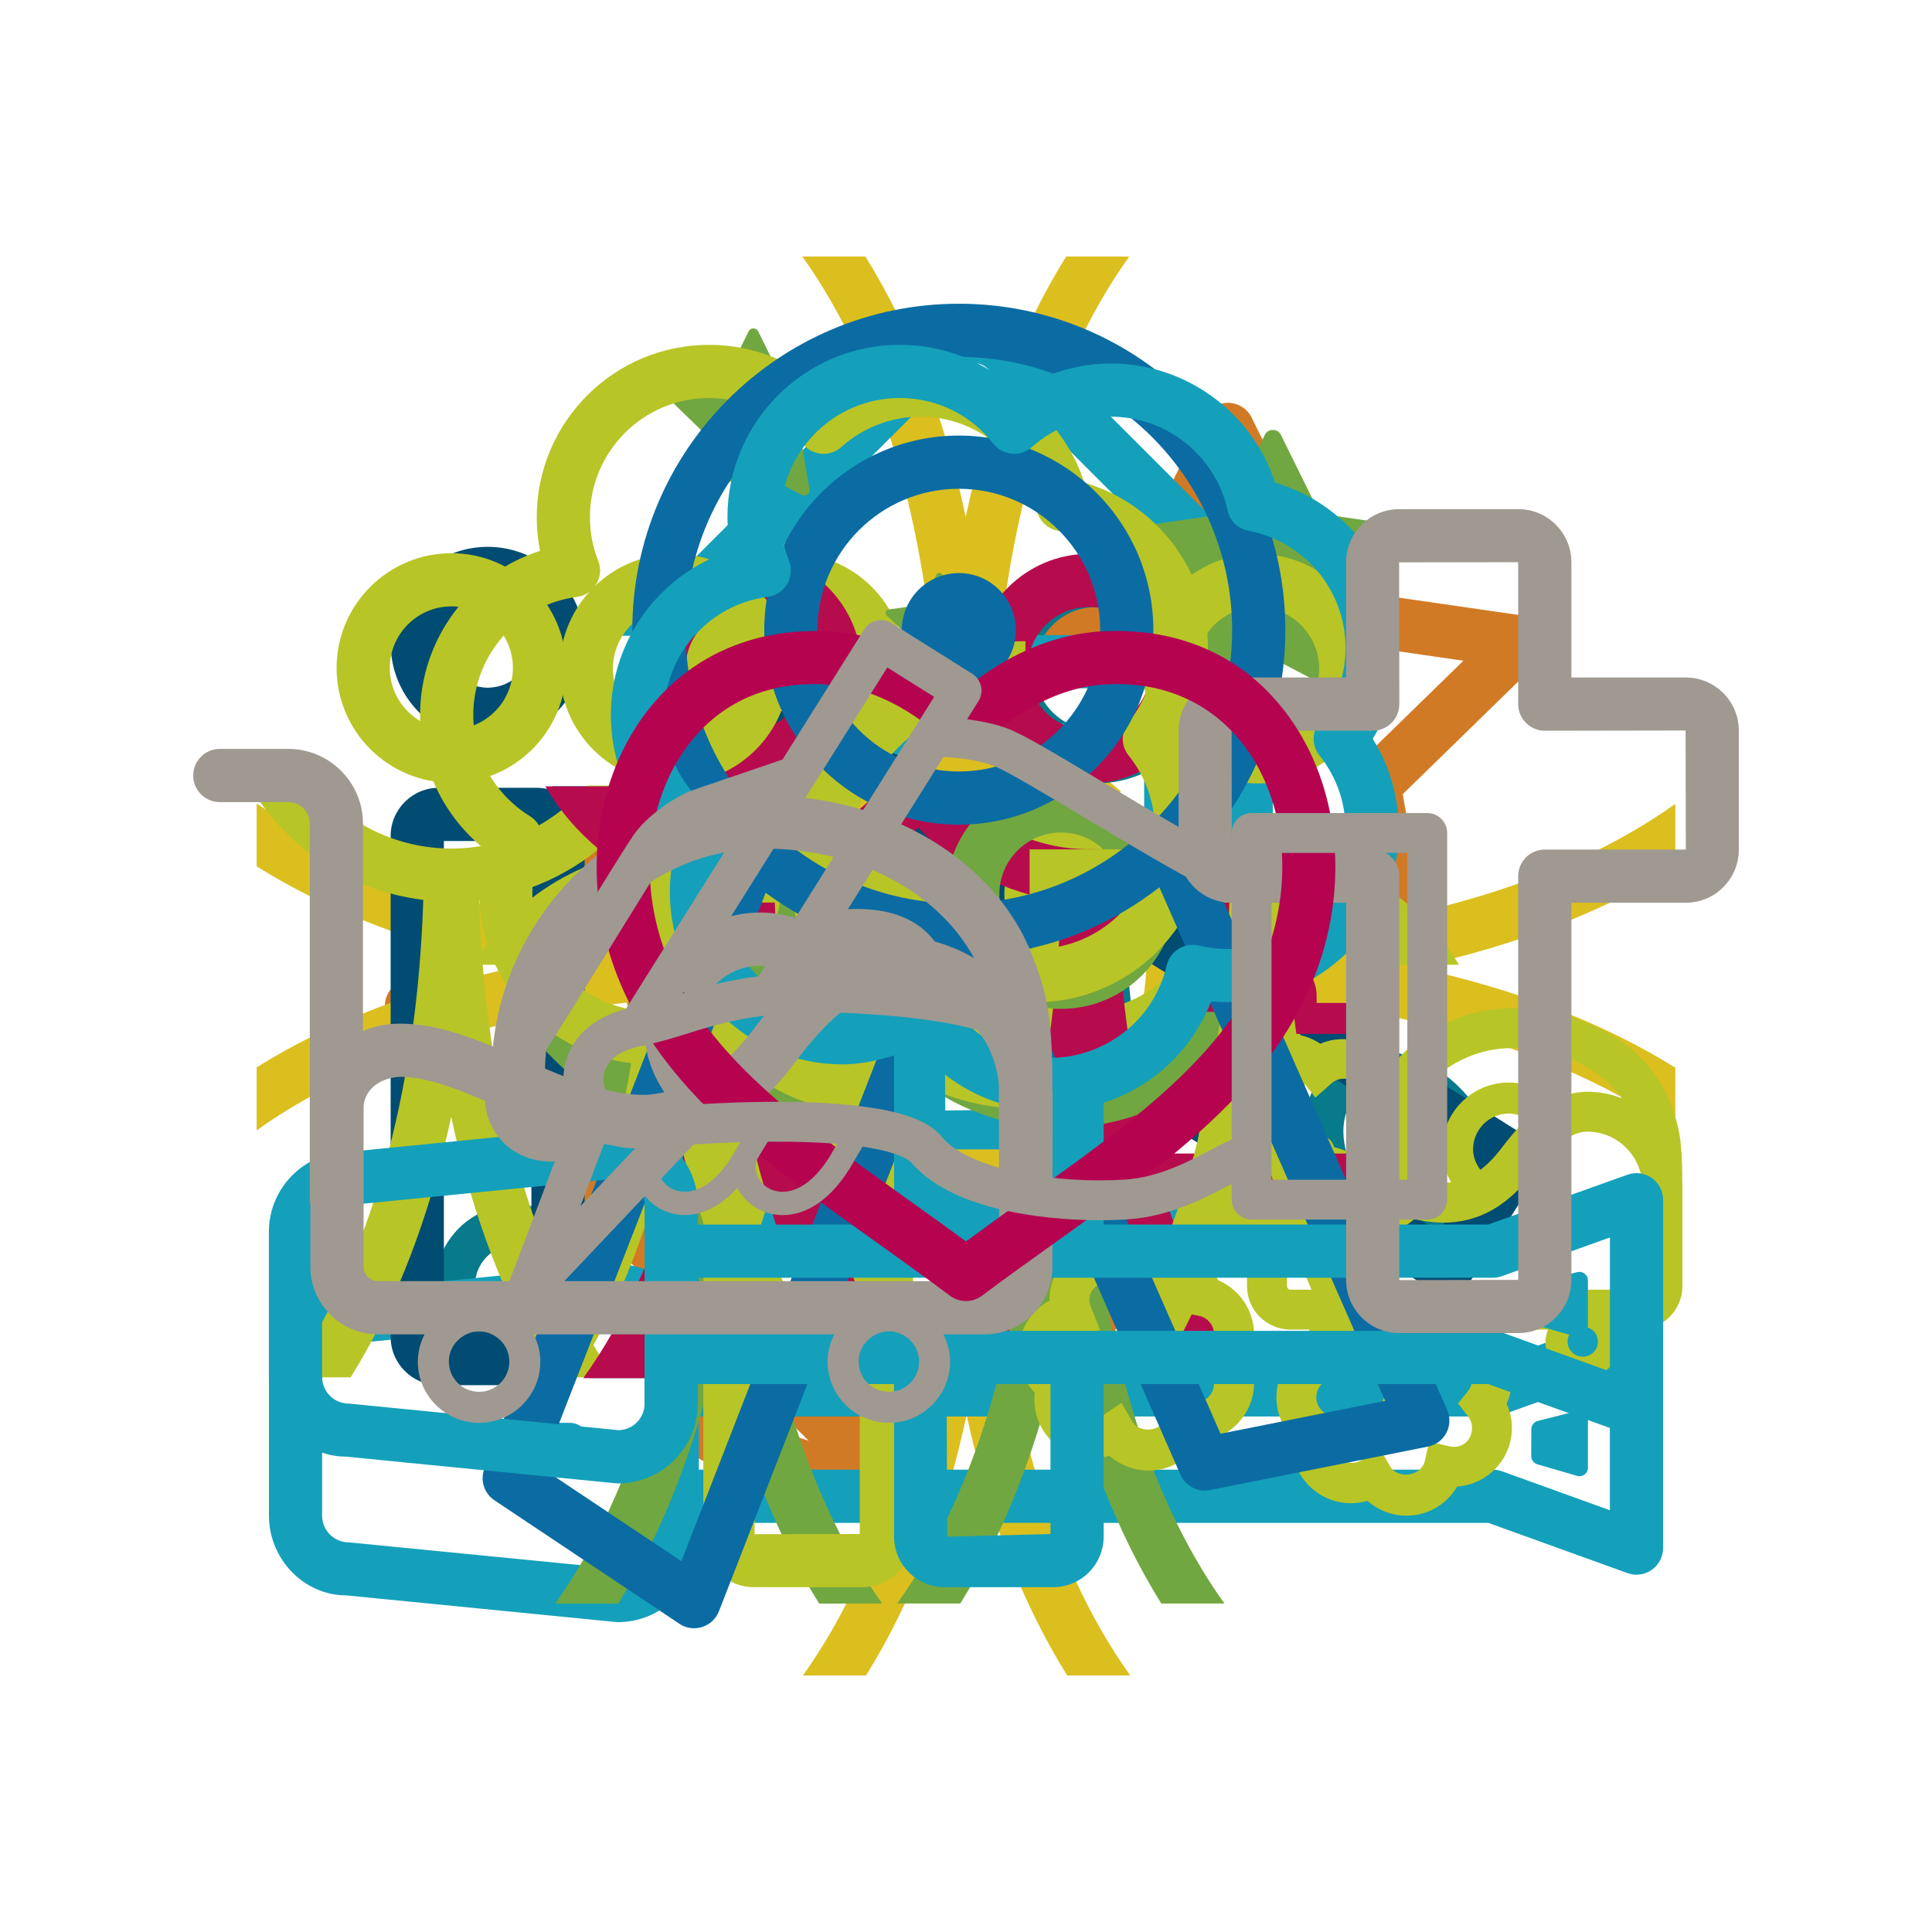
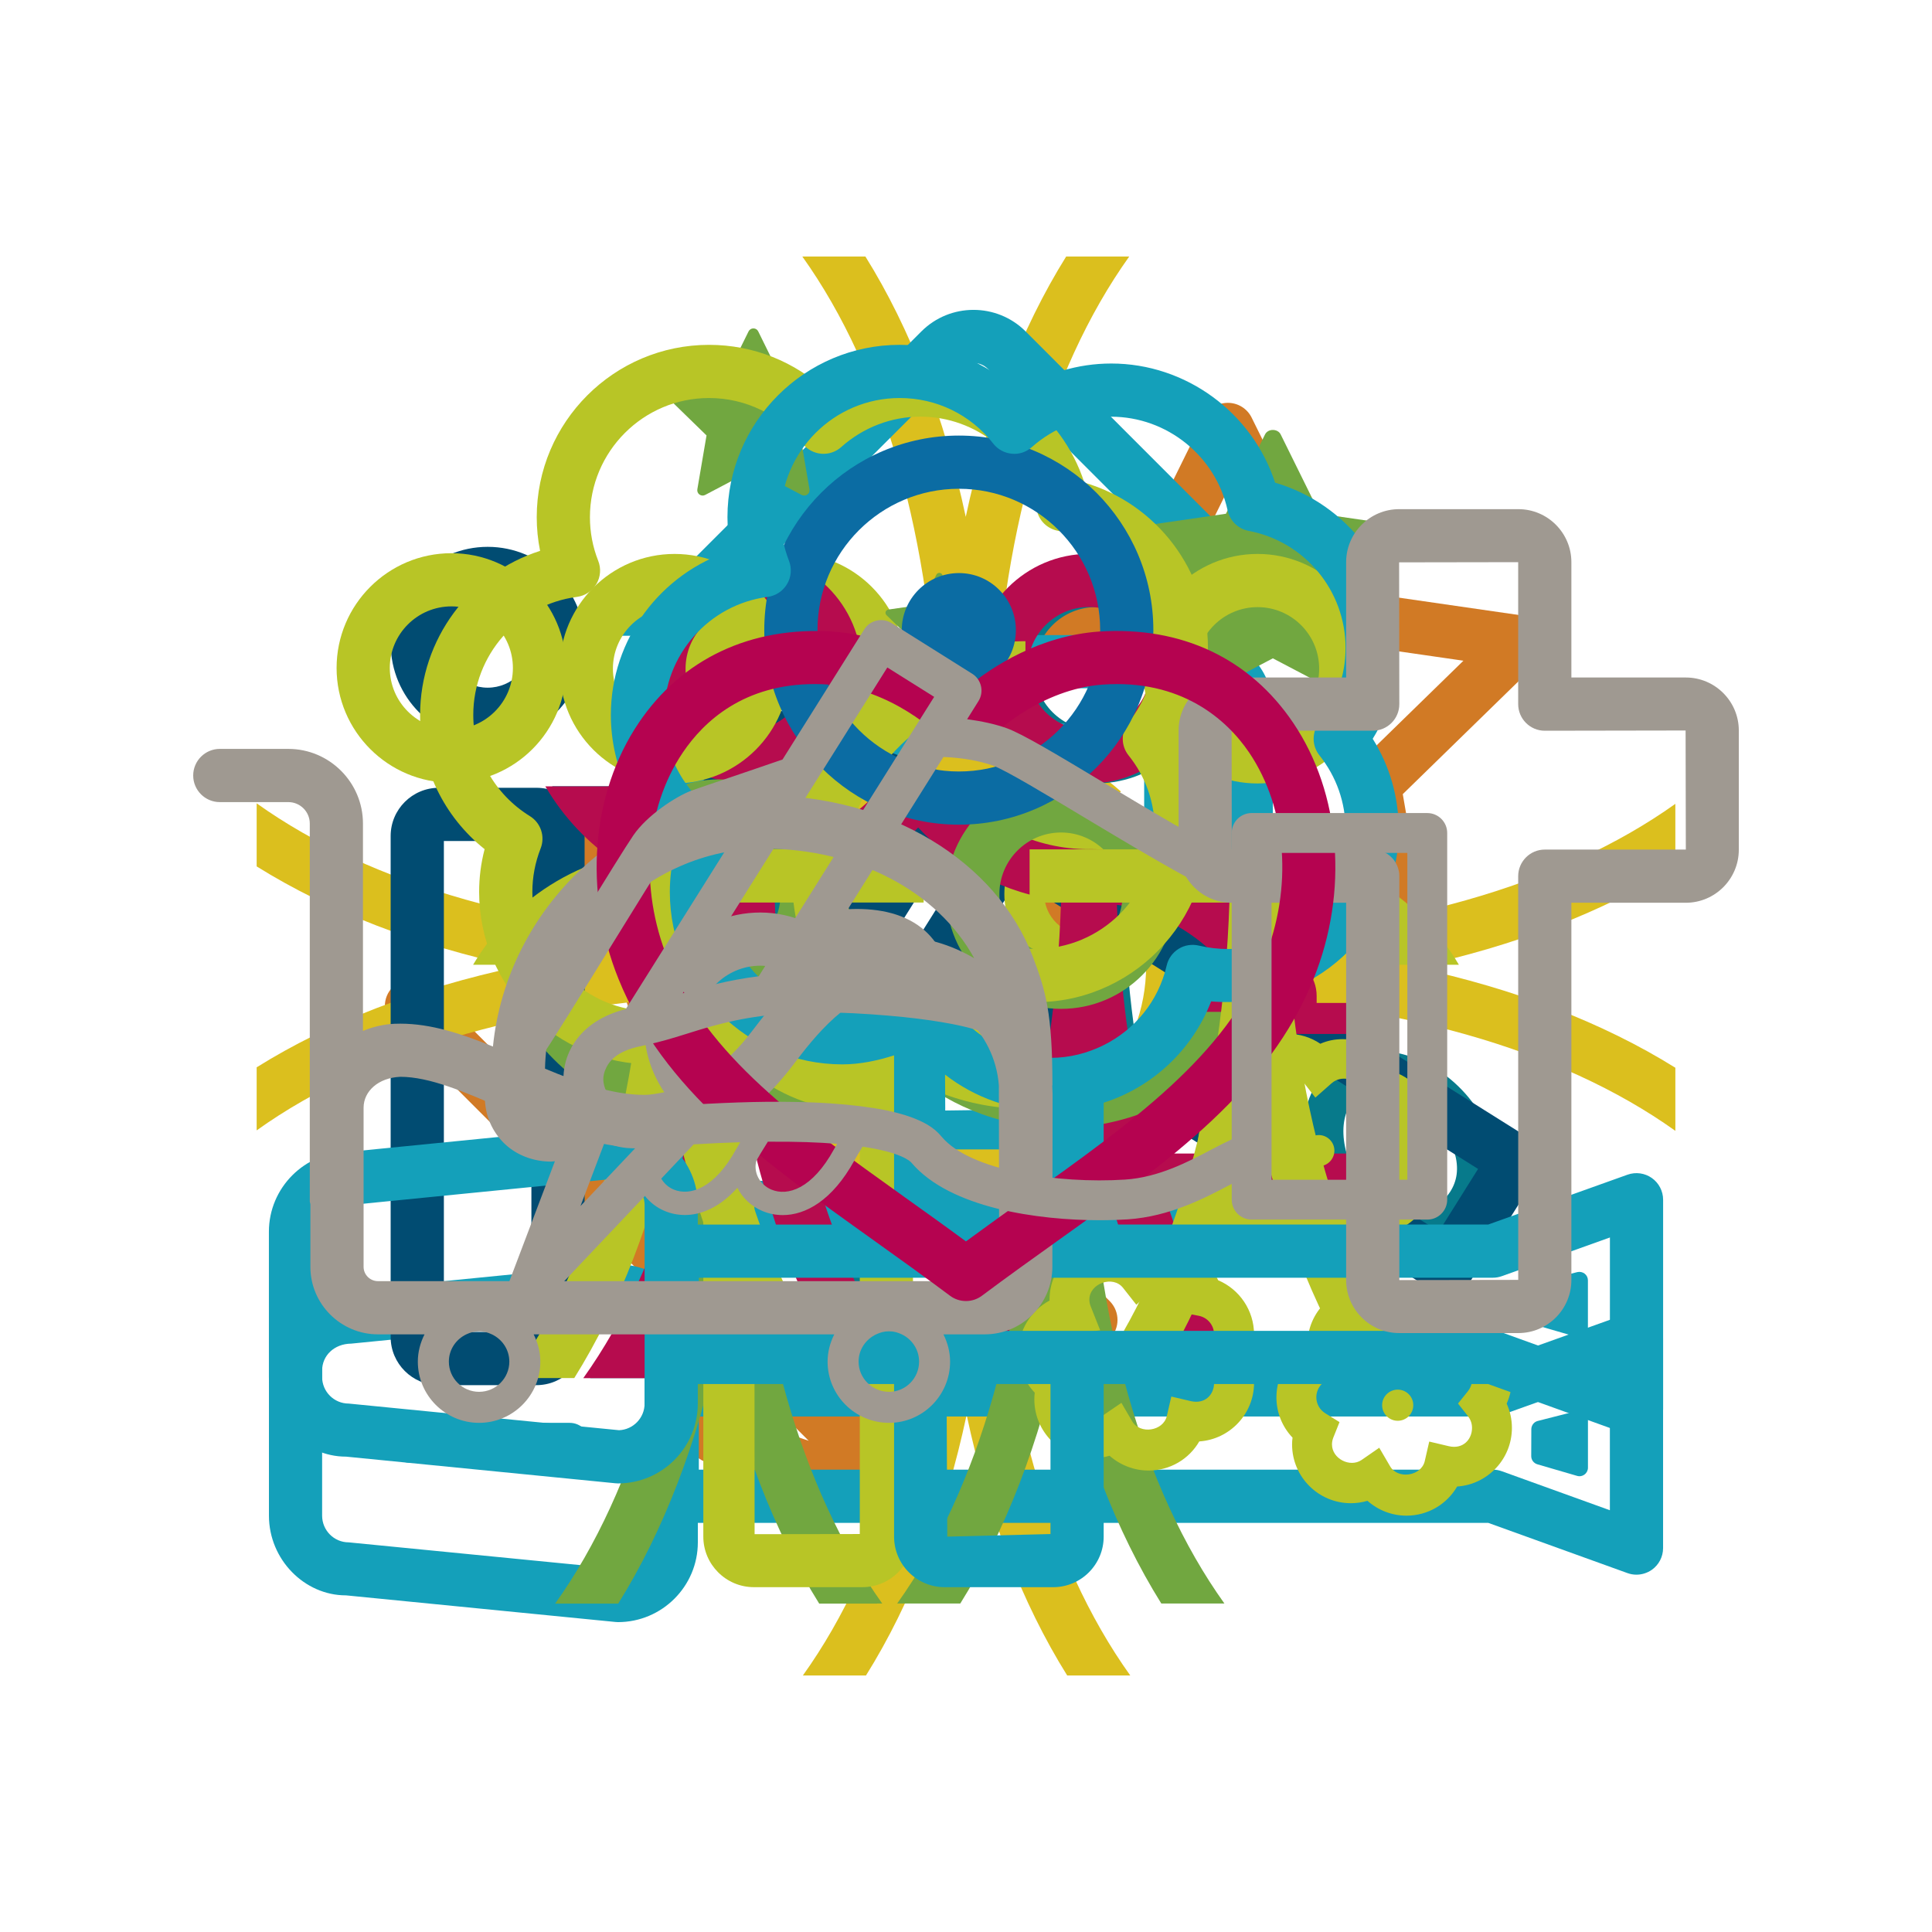
<svg xmlns="http://www.w3.org/2000/svg" version="1.1" id="Calque_1" x="0px" y="0px" width="250px" height="250px" viewBox="-20 -20 250 250" enable-background="new -20 -20 250 250" xml:space="preserve">
  <g>
    <path fill="#D17A25" d="M180.027,62.018c-0.403-1.243-1.479-2.147-2.777-2.334l-24.37-3.525L141.968,34.05   c-0.573-1.176-1.774-1.923-3.079-1.923c-1.31,0-2.509,0.747-3.082,1.917l-10.912,22.115l-24.383,3.525   c-1.296,0.187-2.374,1.091-2.779,2.334c-0.405,1.25-0.067,2.617,0.872,3.532l17.651,17.211l-4.17,24.282   c-0.219,1.288,0.312,2.593,1.375,3.363c0.599,0.438,1.306,0.66,2.019,0.66c0.545,0,1.099-0.133,1.604-0.398l21.807-11.471   l21.812,11.471c1.169,0.612,2.564,0.51,3.625-0.262s1.593-2.075,1.367-3.366l-4.176-24.279l17.646-17.211   C180.098,64.635,180.436,63.269,180.027,62.018z M155.416,79.1c-0.809,0.791-1.18,1.934-0.982,3.049l3.299,19.188L140.49,92.27   c-0.504-0.265-1.053-0.398-1.604-0.398c-0.552,0-1.103,0.134-1.604,0.398l-17.236,9.067l3.301-19.192   c0.187-1.118-0.184-2.254-0.996-3.045l-13.953-13.604l19.271-2.788c1.117-0.162,2.088-0.867,2.592-1.878l8.627-17.484l8.623,17.48   c0.495,1.016,1.471,1.72,2.592,1.882l19.263,2.788L155.416,79.1z" />
    <path fill="#D17A25" d="M69.751,94.525l11.059,3.754c1.824,0.614,3.76-0.359,4.365-2.154c0.61-1.798-0.35-3.751-2.15-4.365   l-25.047-8.498c-1.248-0.417-2.611-0.095-3.539,0.827c-0.922,0.932-1.245,2.297-0.825,3.541l8.494,25.056   c0.491,1.43,1.824,2.336,3.261,2.336c0.364,0,0.737-0.06,1.104-0.185c1.801-0.614,2.764-2.565,2.156-4.364L64.86,99.37   l53.867,53.866c0.676,0.669,1.555,1.008,2.435,1.008s1.76-0.339,2.437-1.008c1.34-1.348,1.34-3.521,0-4.868L69.751,94.525z" />
    <path fill="#D17A25" d="M92.274,148.287c-0.611-1.803-2.591-2.78-4.365-2.148c-1.801,0.608-2.761,2.56-2.147,4.359l3.771,11.093   l-53.855-53.856c-1.349-1.336-3.521-1.336-4.867,0c-1.346,1.348-1.346,3.521,0,4.867l53.832,53.832l-11.056-3.742   c-1.798-0.607-3.745,0.357-4.359,2.16c-0.61,1.797,0.358,3.75,2.156,4.358l25.047,8.481c0.361,0.123,0.734,0.183,1.102,0.183   c0.901,0,1.779-0.353,2.432-1.015c0.926-0.924,1.245-2.295,0.825-3.533L92.274,148.287z" />
  </g>
  <g>
-     <path fill="#DBBF1E" d="M104.995,90.006c-4.13,0-7.866,1.7-10.561,4.434c-2.72,2.689-4.404,6.423-4.404,10.536   c0,4.131,1.694,7.867,4.428,10.561c2.689,2.72,6.417,4.406,10.537,4.406c4.126,0,7.856-1.692,10.552-4.416   c2.723-2.692,4.414-6.426,4.414-10.551c0-4.109-1.684-7.837-4.393-10.525C112.869,91.711,109.135,90.006,104.995,90.006z    M110.551,99.382c1.42,1.439,2.305,3.414,2.305,5.594c0,2.168-0.875,4.133-2.28,5.576c-1.438,1.412-3.406,2.285-5.58,2.285   c-2.185,0-4.156-0.885-5.595-2.306c-1.402-1.439-2.271-3.396-2.271-5.556c0-2.168,0.879-4.136,2.29-5.575   c1.442-1.41,3.407-2.292,5.576-2.292C107.158,97.108,109.115,97.98,110.551,99.382z" />
    <path fill="#DBBF1E" d="M196.789,84.017c-14.914,10.647-36.752,16.771-61.898,17.558c-0.705-6.176-3.17-11.819-7.029-16.298   l-4.94,4.939c3.32,4.037,5.397,9.137,5.397,14.76h-0.01c0,5.711-2.135,10.869-5.541,14.932l4.933,4.938   c3.858-4.418,6.36-9.979,7.141-16.072c25.181,0.781,47.035,6.898,61.949,17.557v-8.166c-9.39-5.852-20.806-10.239-33.688-12.988   c12.881-2.754,24.299-7.139,33.688-12.994L196.789,84.017L196.789,84.017z" />
    <path fill="#DBBF1E" d="M86.871,119.607c-3.259-4.017-5.293-9.064-5.293-14.632h-0.012c0-5.993,2.332-11.411,6.054-15.55   l-4.913-4.905c-4.217,4.583-7.044,10.47-7.802,16.984c-25.065-0.816-46.824-6.932-61.693-17.553v8.161   c9.392,5.858,20.802,10.244,33.689,12.994c-12.891,2.753-24.302,7.145-33.689,13.005v8.16   c14.884-10.648,36.688-16.765,61.82-17.561c0.753,5.982,3.162,11.461,6.889,15.841L86.871,119.607z" />
    <path fill="#DBBF1E" d="M125.023,127.686l-4.924-4.933c-4.072,3.438-9.261,5.597-14.993,5.597c-5.882,0-11.19-2.25-15.3-5.846   l-4.918,4.917c4.509,4.065,10.268,6.694,16.595,7.468c-0.793,25.172-6.917,47.022-17.593,61.918h8.168   c5.871-9.394,10.265-20.82,13.024-33.721c2.75,12.903,7.146,24.33,13.013,33.721h8.162c-10.66-14.89-16.787-36.733-17.578-61.906   C114.893,134.15,120.549,131.618,125.023,127.686z" />
    <path fill="#DBBF1E" d="M85.6,81.732l4.953,4.958c3.983-3.141,8.936-5.093,14.387-5.093c5.822,0,11.082,2.213,15.183,5.747   l4.92-4.927c-4.488-4.006-10.205-6.597-16.48-7.358c0.793-25.144,6.914-46.969,17.56-61.866h-8.16   c-5.856,9.386-10.244,20.802-12.995,33.684c-2.749-12.886-7.136-24.298-12.986-33.684h-8.162   c10.64,14.886,16.752,36.706,17.549,61.843C95.423,75.742,89.974,78.081,85.6,81.732z" />
  </g>
  <g>
-     <path fill="#077A8B" d="M46.753,135.883c-5.764,0-10.455,4.692-10.455,10.456c0,5.755,4.691,10.44,10.455,10.44   c5.762,0,10.451-4.687,10.451-10.44C57.205,140.575,52.515,135.883,46.753,135.883z M46.753,151.618   c-2.921,0-5.291-2.37-5.291-5.279c0-2.917,2.37-5.292,5.291-5.292c2.919,0,5.29,2.375,5.29,5.292   C52.043,149.248,49.672,151.618,46.753,151.618z" />
    <path fill="#077A8B" d="M121.829,81.373c8.19,0,14.866-6.66,14.866-14.851c0-8.188-6.676-14.849-14.866-14.849   s-14.849,6.66-14.849,14.849C106.98,74.713,113.639,81.373,121.829,81.373z M121.829,58.556c4.405,0,7.985,3.576,7.985,7.967   c0,4.394-3.58,7.97-7.985,7.97c-4.396,0-7.966-3.576-7.966-7.97C113.863,62.132,117.434,58.556,121.829,58.556z" />
    <path fill="#077A8B" d="M77.578,81.398c8.182,0,14.84-6.666,14.84-14.861c0-8.192-6.658-14.853-14.84-14.853   c-8.189,0-14.848,6.66-14.848,14.853C62.73,74.732,69.389,81.398,77.578,81.398z M77.578,58.566c4.386,0,7.955,3.574,7.955,7.971   c0,4.398-3.569,7.978-7.955,7.978c-4.394,0-7.963-3.579-7.963-7.978C69.615,62.141,73.185,58.566,77.578,58.566z" />
    <path fill="#077A8B" d="M170.846,123.062c-4.107-5.781-11.109-8.424-16.224-6.401l-3.896-5.474l-3.127-4.397h-4.925l8.66,12.176   c-3.755,4.14-3.599,11.354,0.72,17.421c2.742,3.874,6.391,6.01,10.268,6.01c2.289,0,4.562-0.758,6.558-2.187   c2.636-1.86,4.308-4.537,4.72-7.536C174.031,129.534,173.08,126.209,170.846,123.062z M168.486,131.975   c-0.217,1.59-1.11,2.986-2.596,4.035c-3.166,2.251-6.873,1.28-9.627-2.607c-3.049-4.289-3.257-9.602-0.462-11.594   c0.735-0.521,1.632-0.787,2.655-0.787c2.801,0,6.005,1.979,8.18,5.03C168.093,128.105,168.73,130.156,168.486,131.975z" />
    <path fill="#077A8B" d="M137.336,102.776h9.232c-5.479-7.793-14.514-12.905-24.739-12.905V89.9c-7.052,0-13.306-3.206-17.593-8.158   h-0.56h-7.945H95.17c-4.287,4.961-10.541,8.169-17.592,8.169c-7.06,0-13.324-3.208-17.61-8.169h-8.516   c4.672,7.985,12.882,13.641,22.467,14.804c-0.793,25.101-6.921,46.896-17.549,61.78h8.162c5.859-9.404,10.254-20.842,13.009-33.749   c2.751,12.907,7.137,24.345,12.998,33.749h7.513h0.649c0-0.008,0-0.008-0.011-0.012c-10.62-14.868-16.727-36.655-17.532-61.754   c7.288-0.867,13.786-4.346,18.547-9.473c4.747,5.108,11.22,8.574,18.484,9.458c-0.807,25.091-6.922,46.88-17.55,61.77h8.16   c5.859-9.397,10.245-20.822,12.999-33.715c2.755,12.885,7.147,24.313,13.009,33.715h8.164   c-10.562-14.793-16.679-36.373-17.555-61.216C129.95,97.827,134.052,99.835,137.336,102.776z" />
    <path fill="#077A8B" d="M160.875,129.748c-1.238,0-2.223,0.984-2.223,2.208c0,1.233,0.982,2.228,2.223,2.228   c1.2,0,2.225-0.994,2.225-2.228C163.1,130.732,162.075,129.748,160.875,129.748z" />
  </g>
  <g>
    <g>
      <path fill="#14A0BA" d="M135.195,139.68H76.72c-5.236,0-9.499-4.267-9.499-9.514V71.693c0-5.247,4.263-9.515,9.499-9.515h58.475    c5.244,0,9.511,4.268,9.511,9.515v58.473C144.705,135.413,140.438,139.68,135.195,139.68z M76.72,69.062    c-1.444,0-2.614,1.182-2.614,2.631v58.473c0,1.45,1.17,2.631,2.614,2.631h58.475c1.451,0,2.629-1.181,2.629-2.631V71.693    c0-1.449-1.178-2.631-2.629-2.631H76.72z" />
      <path fill="#14A0BA" d="M94.225,94.162H83.671c-2.771,0-5.027-2.247-5.027-5.005V78.602c0-2.758,2.256-5.005,5.027-5.005h10.554    c2.761,0,5.01,2.248,5.01,5.005v10.556C99.234,91.915,96.985,94.162,94.225,94.162z M94.07,78.602l-10.399,0.156l0.133,10.399    l10.267-0.152L94.07,78.602L94.07,78.602z" />
      <path fill="#14A0BA" d="M128.205,94.162h-10.551c-2.764,0-5.01-2.247-5.01-5.005V78.602c0-2.758,2.246-5.005,5.01-5.005h10.551    c2.764,0,5.01,2.248,5.01,5.005v10.556C133.215,91.915,130.969,94.162,128.205,94.162z M128.055,78.602l-10.4,0.156l0.154,10.399    l10.246-0.152V78.602z" />
      <path fill="#14A0BA" d="M111.225,128.734h-10.562c-2.761,0-5.01-2.252-5.01-5.019v-17.827c0-2.76,2.249-5.007,5.01-5.007h10.562    c2.758,0,4.998,2.247,4.998,5.007v17.827C116.223,126.482,113.982,128.734,111.225,128.734z M111.062,105.889l-10.398,0.156    l0.152,17.672l10.247-0.139V105.889z" />
      <g>
        <path fill="#14A0BA" d="M112.699,22.868c-3.713-3.693-9.743-3.697-13.458,0.004L59.837,62.269h9.734l34.54-34.531     c1.018-1.026,2.696-1.037,3.725,0l34.521,34.531h9.729L112.699,22.868z" />
      </g>
    </g>
    <g>
      <g>
        <path fill="#14A0BA" d="M59.964,189.902c-0.112,0-0.226-0.006-0.34-0.021l-34.846-3.442c-0.012,0-0.022,0-0.03,0     c-5.337,0-9.947-4.625-9.947-10.312v-18.791c0-5.697,4.625-10.335,10.313-10.335l34.51-3.418c0.015,0,0.025,0,0.035,0     c6.019,0,10.641,4.633,10.641,10.319v25.677C70.3,185.27,65.663,189.902,59.964,189.902z M59.964,150.448l-34.51,3.416     c-2.229,0.021-3.771,1.569-3.771,3.472v18.791c0,1.902,1.541,3.452,3.431,3.452l34.988,3.438     c1.843-0.072,3.312-1.586,3.312-3.438v-25.677C63.415,151.996,61.868,150.448,59.964,150.448z" />
      </g>
      <g>
        <path fill="#14A0BA" d="M191.757,183.762c-0.394,0-0.784-0.066-1.166-0.205l-18.016-6.5H69.768c-3.433,0-6.224-2.797-6.224-6.24     v-8.164c0-3.443,2.791-6.239,6.224-6.239h102.809l18.021-6.447c1.053-0.378,2.225-0.215,3.143,0.427     c0.914,0.646,1.461,1.693,1.461,2.812v27.115c0,1.121-0.547,2.175-1.465,2.818C193.146,183.546,192.455,183.762,191.757,183.762z      M70.429,170.172h102.744c0.399,0,0.791,0.069,1.166,0.207l13.978,5.045v-17.336l-13.982,5.005     c-0.373,0.134-0.768,0.201-1.16,0.201H70.429V170.172z" />
      </g>
      <path fill="#14A0BA" d="M53.717,169.277h-20.67c-1.427,0-2.582-1.154-2.582-2.58s1.155-2.581,2.582-2.581h20.67    c1.425,0,2.579,1.155,2.579,2.581S55.142,169.277,53.717,169.277z" />
      <g>
        <path fill="#14A0BA" d="M184.385,171.023c-0.104,0-0.209-0.017-0.309-0.045l-5.141-1.498c-0.474-0.141-0.795-0.565-0.795-1.059     l0.012-3.49c0.005-0.496,0.344-0.935,0.826-1.059l5.133-1.307c0.33-0.073,0.674-0.006,0.943,0.194     c0.266,0.207,0.426,0.527,0.426,0.866v6.298c0,0.345-0.162,0.668-0.439,0.875C184.85,170.943,184.621,171.023,184.385,171.023z" />
      </g>
    </g>
  </g>
  <g>
    <path fill="#014C72" d="M49.423,81.94H36.786c-3.435,0-6.236,2.798-6.236,6.234v64.833c0,3.433,2.801,6.231,6.236,6.231h12.637   c3.432,0,6.224-2.801,6.224-6.231V88.175C55.647,84.738,52.855,81.94,49.423,81.94z M48.763,152.354H37.437V88.824h11.326V152.354z   " />
    <path fill="#014C72" d="M43.106,50.761c-6.915,0-12.544,5.632-12.544,12.556c0,6.922,5.629,12.551,12.544,12.551   c6.926,0,12.56-5.629,12.56-12.551C55.666,56.393,50.032,50.761,43.106,50.761z M43.106,68.985c-3.123,0-5.657-2.542-5.657-5.669   c0-3.131,2.535-5.674,5.657-5.674c3.133,0,5.679,2.542,5.679,5.674C48.785,66.443,46.239,68.985,43.106,68.985z" />
    <path fill="#014C72" d="M179.363,129.409c-0.203-0.89-0.752-1.659-1.523-2.144l-65.416-41.079c-1.617-1.018-3.732-0.53-4.738,1.077   l-8.755,13.909c-0.482,0.775-0.643,1.711-0.438,2.602c0.199,0.89,0.75,1.661,1.521,2.148L165.445,147   c0.57,0.355,1.197,0.527,1.824,0.527c1.146,0,2.265-0.571,2.914-1.613l8.739-13.909   C179.408,131.234,179.564,130.301,179.363,129.409z M166.191,139.346l-59.604-37.42l5.089-8.088l59.587,37.42L166.191,139.346z" />
    <path fill="#014C72" d="M105.645,82.638c-0.326-0.974-1.076-1.755-2.04-2.117L64.597,65.727c-1.526-0.583-3.265-0.008-4.136,1.385   c-0.871,1.392-0.641,3.202,0.549,4.327l30.3,28.666c0.646,0.607,1.492,0.942,2.366,0.942c0.143,0,0.288-0.01,0.435-0.027   c1.022-0.13,1.929-0.717,2.48-1.585l8.708-13.868C105.846,84.689,105.975,83.616,105.645,82.638z M92.995,92.221L78.227,78.248   l19.012,7.213L92.995,92.221z" />
  </g>
  <g>
    <g>
      <path fill="none" d="M167.771,132.98c-0.717-1.256-1.17-2.693-1.17-4.246c0-4.773,3.873-8.654,8.633-8.654    c2.254,0,4.287,0.873,5.832,2.273c1.307-0.646,2.744-1.084,4.356-1.084c1.562,0,3.056,0.307,4.444,0.854    c-2.902-4.027-8.192-6.502-14.229-6.502c-8.342,0-15.371,7.17-15.561,15.721c2.281,0.934,4.564,1.711,6.688,1.711    C167.073,133.053,167.417,133.025,167.771,132.98z" />
      <path fill="none" d="M182.846,153.586c0,1.105,0.866,1.969,1.956,1.969c1.103,0,1.968-0.863,1.968-1.969    c0-0.643-0.314-1.178-0.789-1.539h-2.358C183.158,152.408,182.846,152.943,182.846,153.586z" />
      <path fill="none" d="M152.391,153.586c0,1.082,0.896,1.969,1.987,1.969c1.079,0,1.956-0.887,1.956-1.969    c0-0.639-0.324-1.178-0.796-1.539h-2.34C152.716,152.408,152.391,152.947,152.391,153.586z" />
      <path fill="none" d="M170.611,128.734c0,1.008,0.396,1.879,0.945,2.641c0.863-0.654,1.771-1.529,2.713-2.779    c0.77-1.002,1.888-2.441,3.324-3.789c-0.697-0.426-1.486-0.713-2.359-0.713C172.688,124.094,170.611,126.176,170.611,128.734z" />
      <path fill="none" d="M185.423,126.434c-3.021,0-5.733,3.564-7.032,5.279c-3.305,4.367-7.1,6.496-11.623,6.496    c-3.844,0-7.543-1.604-10.807-3.014c-2.695-1.166-5.24-2.269-7.296-2.269c-1.308,0.05-2.134,0.787-2.134,1.688v11.812    c0,0.255,0.216,0.459,0.479,0.459h45.078c0.245,0,0.451-0.211,0.451-0.459v-13.231    C192.246,129.318,189.119,126.434,185.423,126.434z" />
    </g>
    <g>
-       <path fill="#B8C526" d="M197.704,133.32l-0.028-0.713c0-0.019-0.012-0.043-0.012-0.064h0.02c0-5.348-0.533-7.123-1.502-9.686    c-2.795-7.412-11.047-12.4-20.543-12.4c-10.445,0-19.285,8.414-20.502,18.824c-2.162-0.838-4.428-1.494-6.883-1.5v-14.377    c0-3.869-3.146-7.016-7.013-7.016h-9.491v0.014h-0.832c-2.707,2.656-6.414,4.305-10.494,4.305c-4.779,0-9.281-2.279-12.115-6.112    c-5.428-9.132-15.396-14.805-26.008-14.805v0.013c-7.052,0-13.295-3.201-17.584-8.145h-0.214h-8.3h-0.217    c-4.286,4.943-10.532,8.145-17.571,8.145c-7.051,0-13.315-3.201-17.603-8.145h-8.517c4.674,7.979,12.893,13.624,22.479,14.783    c-0.807,25.093-6.922,46.886-17.562,61.788h8.163c5.861-9.4,10.254-20.822,13.01-33.72c2.742,12.896,7.139,24.322,12.999,33.72    h8.152c-10.63-14.894-16.747-36.677-17.542-61.773c7.188-0.854,13.618-4.245,18.357-9.263c4.729,5.001,11.141,8.388,18.318,9.259    c-0.805,25.101-6.913,46.884-17.542,61.777h8.151c5.861-9.392,10.247-20.808,13.001-33.695    c2.751,12.883,7.138,24.299,13.01,33.695h8.159c-10.569-14.781-16.687-36.373-17.562-61.246    c6.806,1.076,12.932,5.113,16.511,11.123l0.108,0.199c3.568,5.055,9.104,8.34,15.162,9.106    c-0.679,16.494-4.729,30.815-11.651,40.815h6.115c3.659-6.106,6.434-13.412,8.264-21.576c1.826,8.164,4.59,15.47,8.256,21.576    h6.127c-6.932-9.989-10.992-24.317-11.672-40.824c3.795-0.469,7.246-1.94,10.179-4.11l8.081,0.11v21.187c0,0.011,0,0.015,0,0.025    v11.812c0,3.1,2.527,5.619,5.644,5.619h2.837c-0.171,0.494-0.316,0.994-0.316,1.539c0,2.666,2.175,4.83,4.848,4.83    c2.654,0,4.82-2.164,4.82-4.83c0-0.545-0.148-1.045-0.315-1.539h21.416c-0.165,0.494-0.313,0.994-0.313,1.539    c0,2.666,2.162,4.83,4.816,4.83c2.665,0,4.829-2.164,4.829-4.83c0-0.545-0.139-1.045-0.306-1.539h2.764    c3.098,0,5.615-2.52,5.615-5.619v-12.492L197.704,133.32L197.704,133.32z M175.639,115.621c6.036,0,11.326,2.475,14.229,6.502    c-1.39-0.547-2.884-0.854-4.444-0.854c-1.611,0-3.051,0.438-4.357,1.084c-1.545-1.4-3.577-2.273-5.83-2.273    c-4.76,0-8.635,3.881-8.635,8.654c0,1.553,0.453,2.99,1.17,4.246c-0.354,0.045-0.696,0.071-1.002,0.071    c-2.125,0-4.408-0.776-6.688-1.711C160.27,122.791,167.298,115.621,175.639,115.621z M177.596,124.807    c-1.438,1.349-2.557,2.787-3.326,3.789c-0.941,1.25-1.849,2.125-2.713,2.779c-0.549-0.762-0.943-1.633-0.943-2.641    c0-2.56,2.074-4.642,4.621-4.642C176.107,124.094,176.896,124.381,177.596,124.807z M154.378,155.555    c-1.091,0-1.987-0.887-1.987-1.969c0-0.639,0.325-1.178,0.809-1.539c0.334-0.25,0.726-0.428,1.18-0.428    c0.441,0,0.836,0.178,1.16,0.428c0.473,0.361,0.796,0.9,0.796,1.539C156.334,154.668,155.457,155.555,154.378,155.555z     M184.802,155.555c-1.09,0-1.956-0.863-1.956-1.969c0-0.643,0.312-1.178,0.775-1.539c0.334-0.25,0.729-0.428,1.181-0.428    c0.45,0,0.857,0.178,1.179,0.428c0.475,0.361,0.789,0.896,0.789,1.539C186.77,154.691,185.904,155.555,184.802,155.555z     M192.54,146.428c0,0.248-0.206,0.459-0.451,0.459h-45.078c-0.264,0-0.479-0.205-0.479-0.459v-11.812    c0-0.9,0.825-1.64,2.134-1.688c2.057,0,4.6,1.103,7.296,2.268c3.265,1.41,6.963,3.015,10.808,3.015    c4.522,0,8.317-2.129,11.623-6.496c1.299-1.715,4.012-5.278,7.031-5.278c3.696,0,6.823,2.885,7.117,6.762L192.54,146.428    L192.54,146.428z" />
      <path fill="#B8C526" d="M82.301,81.284c8.19,0,14.858-6.661,14.858-14.848c0-8.191-6.668-14.852-14.858-14.852    c-8.192,0-14.849,6.66-14.849,14.852C67.452,74.623,74.108,81.284,82.301,81.284z M82.301,58.466c4.396,0,7.973,3.576,7.973,7.97    c0,4.396-3.577,7.966-7.973,7.966c-4.397,0-7.967-3.57-7.967-7.966C74.334,62.042,77.903,58.466,82.301,58.466z" />
      <path fill="#B8C526" d="M38.415,81.284c8.181,0,14.838-6.661,14.838-14.848c0-8.191-6.657-14.852-14.838-14.852    c-8.192,0-14.86,6.66-14.86,14.852C23.555,74.623,30.223,81.284,38.415,81.284z M38.415,58.466c4.385,0,7.954,3.576,7.954,7.97    c0,4.396-3.569,7.966-7.954,7.966c-4.397,0-7.975-3.57-7.975-7.966C30.44,62.042,34.018,58.466,38.415,58.466z" />
      <path fill="#B8C526" d="M120.424,106.117c5.762,0,10.443-4.685,10.443-10.436c0-5.768-4.682-10.464-10.443-10.464    c-5.773,0-10.461,4.696-10.461,10.464C109.963,101.432,114.65,106.117,120.424,106.117z M120.424,90.379    c2.909,0,5.281,2.377,5.281,5.302c0,2.908-2.372,5.274-5.281,5.274c-2.93,0-5.301-2.366-5.301-5.274    C115.123,92.756,117.494,90.379,120.424,90.379z" />
    </g>
  </g>
  <g>
    <path fill="#B60C4E" d="M154.919,109.782h-4.545v-0.903c0-2.549-1.794-4.593-4.157-5.172c-5.4-8.289-14.677-13.825-25.281-13.825   v0.009c-7.043,0-13.283-3.194-17.573-8.136h-0.595h-7.921h-0.59c-4.286,4.956-10.535,8.16-17.581,8.16   c-7.051,0-13.31-3.204-17.596-8.16h-8.514c4.674,7.982,12.878,13.634,22.457,14.797c-0.802,25.101-6.919,46.896-17.549,61.783   h8.161c5.862-9.397,10.248-20.827,13.001-33.729c2.748,12.901,7.134,24.33,12.994,33.729h7.517h0.64   c-10.62-14.892-16.73-36.676-17.535-61.761c7.294-0.875,13.799-4.356,18.558-9.495c4.75,5.109,11.227,8.58,18.49,9.458   c-0.8,25.091-6.917,46.891-17.557,61.798h0.964h7.195c5.859-9.405,10.256-20.835,13.009-33.733   c2.747,12.906,7.144,24.336,13.003,33.733h8.162c-5.055-7.075-9.042-15.771-11.987-25.576c0.609,0.312,1.272,0.521,2.007,0.521   h22.823c2.487,0,4.515-2.017,4.515-4.499v-14.483C159.434,111.809,157.406,109.782,154.919,109.782z M146.363,108.879v0.903h-5.91   v-0.903c0-0.792,0.626-1.416,1.416-1.416h3.089C145.745,107.463,146.363,108.087,146.363,108.879z M124.533,97.084   c5.496,0.875,10.344,3.688,13.876,7.704c-1.183,0.999-1.968,2.435-1.968,4.091v0.903h-4.346c-2.492,0-4.523,2.026-4.523,4.515   v8.604C125.877,114.848,124.854,106.193,124.533,97.084z M155.419,128.78c0,0.267-0.229,0.485-0.5,0.485h-22.823   c-0.275,0-0.512-0.22-0.512-0.485v-14.483c0-0.275,0.232-0.501,0.512-0.501h22.823c0.274,0,0.5,0.226,0.5,0.501V128.78z" />
    <path fill="#B60C4E" d="M145.911,119.499h-4.818c-1.106,0-2.008,0.901-2.008,2.006c0,1.106,0.901,2.006,2.008,2.006h4.818   c1.106,0,2.006-0.897,2.006-2.006C147.917,120.4,147.02,119.499,145.911,119.499z" />
    <path fill="#B60C4E" d="M120.925,81.379c8.187,0,14.851-6.668,14.851-14.861c0-8.19-6.664-14.853-14.851-14.853   c-8.181,0-14.838,6.662-14.838,14.853C106.087,74.711,112.744,81.379,120.925,81.379z M120.925,58.546   c4.392,0,7.966,3.576,7.966,7.972c0,4.398-3.574,7.979-7.966,7.979c-4.386,0-7.954-3.581-7.954-7.979   C112.971,62.122,116.539,58.546,120.925,58.546z" />
    <path fill="#B60C4E" d="M76.676,81.395c8.18,0,14.839-6.672,14.839-14.866c0-8.192-6.659-14.854-14.839-14.854   c-8.187,0-14.85,6.662-14.85,14.854C61.826,74.723,68.489,81.395,76.676,81.395z M76.676,58.558c4.385,0,7.954,3.574,7.954,7.971   c0,4.404-3.569,7.984-7.954,7.984c-4.39,0-7.965-3.58-7.965-7.984C68.711,62.132,72.286,58.558,76.676,58.558z" />
  </g>
  <g>
    <path fill="#71A740" d="M163.023,48.893c-0.133-0.408-0.487-0.703-0.908-0.768l-11.328-1.646l-5.069-10.266   c-0.384-0.769-1.643-0.772-2.024,0.003l-5.057,10.263L127.3,48.125c-0.421,0.064-0.776,0.359-0.907,0.768   c-0.134,0.407-0.021,0.856,0.283,1.156l8.2,7.994l-1.942,11.279c-0.072,0.421,0.104,0.849,0.45,1.1   c0.337,0.248,0.794,0.292,1.188,0.09l10.134-5.324l10.137,5.324c0.169,0.088,0.353,0.129,0.527,0.129   c0.235,0,0.467-0.073,0.664-0.219c0.342-0.251,0.521-0.679,0.446-1.1l-1.951-11.279l8.212-7.994   C163.043,49.749,163.157,49.3,163.023,48.893z" />
    <path fill="#71A740" d="M71.424,36.346l-1.188,6.966c-0.044,0.262,0.059,0.527,0.273,0.681c0.222,0.156,0.503,0.181,0.735,0.054   l6.247-3.29l6.248,3.29c0.105,0.053,0.213,0.078,0.326,0.078c0.143,0,0.284-0.044,0.408-0.132c0.216-0.153,0.322-0.419,0.275-0.681   l-1.196-6.966l5.061-4.926c0.187-0.182,0.256-0.458,0.177-0.714c-0.085-0.249-0.299-0.433-0.564-0.47l-6.996-1.02l-3.114-6.331   c-0.116-0.244-0.359-0.391-0.624-0.391c-0.267,0-0.507,0.146-0.625,0.383l-3.131,6.339l-6.981,1.02   c-0.265,0.037-0.482,0.221-0.567,0.47c-0.079,0.256-0.008,0.532,0.177,0.714L71.424,36.346z" />
    <path fill="#71A740" d="M97.831,62.626l-0.742,4.267c-0.029,0.163,0.034,0.324,0.166,0.419c0.074,0.054,0.164,0.085,0.251,0.085   c0.07,0,0.139-0.022,0.197-0.053l3.846-2.014l3.84,2.014c0.136,0.065,0.32,0.065,0.446-0.032c0.134-0.095,0.198-0.256,0.169-0.419   l-0.753-4.267l3.123-3.023c0.117-0.115,0.161-0.279,0.108-0.439c-0.051-0.151-0.185-0.265-0.346-0.288l-4.307-0.619l-1.899-3.885   c-0.072-0.148-0.221-0.241-0.383-0.241c-0.162,0-0.311,0.093-0.384,0.241l-1.913,3.885l-4.297,0.619   c-0.162,0.023-0.295,0.137-0.351,0.288c-0.048,0.16-0.004,0.324,0.114,0.439L97.831,62.626z" />
    <path fill="#71A740" d="M117.256,119.081c-7.051,0-13.305-3.2-17.594-8.149h-0.523h-7.993h-0.518   c-4.292,4.949-10.545,8.149-17.597,8.149c-7.049,0-13.309-3.2-17.595-8.149h-8.515c4.669,7.979,12.88,13.629,22.468,14.788   c-0.802,25.11-6.917,46.905-17.553,61.785h8.162c5.855-9.391,10.246-20.812,12.995-33.703c2.759,12.888,7.148,24.31,13.01,33.703   H93.5v-0.013h0.658c-10.632-14.895-16.756-36.674-17.562-61.753c7.287-0.865,13.786-4.333,18.546-9.445   c4.753,5.108,11.238,8.569,18.52,9.44c-0.809,25.088-6.928,46.875-17.566,61.758h8.166c5.861-9.393,10.251-20.814,13.005-33.699   c2.754,12.893,7.144,24.307,13.004,33.699h8.166c-10.641-14.878-16.763-36.67-17.566-61.772c9.597-1.151,17.818-6.8,22.488-14.788   h-8.512C130.557,115.881,124.307,119.081,117.256,119.081z" />
    <path fill="#71A740" d="M102.438,95.699c0,8.185,6.666,14.848,14.86,14.848c8.192,0,14.854-6.663,14.854-14.848   c0-8.192-6.662-14.858-14.854-14.858C109.104,80.841,102.438,87.507,102.438,95.699z M117.299,87.724   c4.396,0,7.971,3.575,7.971,7.976c0,4.39-3.572,7.964-7.971,7.964s-7.979-3.574-7.979-7.964   C109.32,91.299,112.9,87.724,117.299,87.724z" />
    <path fill="#71A740" d="M73.031,110.566c8.188,0,14.85-6.66,14.85-14.853c0-8.196-6.662-14.862-14.85-14.862   c-8.19,0-14.852,6.666-14.852,14.862C58.18,103.906,64.841,110.566,73.031,110.566z M73.031,87.732   c4.394,0,7.967,3.579,7.967,7.982c0,4.395-3.573,7.969-7.967,7.969c-4.393,0-7.969-3.574-7.969-7.969   C65.062,91.312,68.638,87.732,73.031,87.732z" />
  </g>
  <g>
    <g>
      <path fill="#B8C526" d="M137.629,145.664c-1.652-3.594-6.324-5.41-9.977-3.814c-1.235-0.832-2.701-1.287-4.237-1.287    c-4.197,0-7.606,3.414-7.606,7.604c0,0.041,0,0.078,0.012,0.119c-2.412,1.288-4.024,3.828-4.024,6.694    c0,1.982,0.759,3.836,2.095,5.229c-0.029,0.286-0.05,0.574-0.05,0.867c0,4.195,3.404,7.609,7.593,7.609    c0.737,0,1.455-0.11,2.143-0.311c1.377,1.213,3.178,1.915,5.046,1.915c2.772,0,5.231-1.474,6.56-3.769    c3.95-0.263,7.09-3.562,7.09-7.584c0-1.1-0.229-2.162-0.678-3.142c0.44-0.978,0.678-2.05,0.678-3.131    C142.27,149.568,140.391,146.83,137.629,145.664z M136.564,157.396c0.244,0.312,0.539,0.834,0.539,1.543    c0,1.523-1.17,2.791-3.018,2.365l-2.518-0.591l-0.58,2.522c-0.463,1.966-3.471,2.404-4.484,0.678l-1.395-2.385l-2.282,1.559    c-0.294,0.196-0.769,0.432-1.396,0.432c-1.341,0-2.431-1.096-2.431-2.443c0-0.312,0.05-0.607,0.156-0.872l0.808-2.011    l-1.848-1.142c-0.729-0.452-1.163-1.224-1.163-2.071c0-1.225,0.916-2.262,2.114-2.416l3.295-0.426l-1.219-3.08    c-0.119-0.293-0.179-0.593-0.179-0.893c0-2.1,3.062-3.186,4.367-1.504l1.71,2.171l2.044-1.849c1.29-1.153,3.628-0.4,3.995,1.296    l0.361,1.665l1.683,0.32c1.147,0.224,1.976,1.23,1.976,2.399c0,0.706-0.283,1.219-0.529,1.522l-1.277,1.599L136.564,157.396z" />
      <path fill="#B8C526" d="M127.451,153.669c-1.102,0-2.01,0.904-2.01,2.013c0,1.115,0.908,2.02,2.01,2.02    c1.119,0,2.023-0.903,2.023-2.02C129.475,154.573,128.57,153.669,127.451,153.669z" />
      <path fill="#B8C526" d="M151.805,143.496c2.775,0,5.243-1.475,6.57-3.764c3.951-0.263,7.088-3.562,7.088-7.584    c0-1.104-0.227-2.166-0.679-3.146c0.444-0.979,0.679-2.05,0.679-3.126c0-3.104-1.874-5.841-4.638-7    c-1.634-3.59-6.304-5.44-9.974-3.815c-1.228-0.834-2.695-1.289-4.238-1.289c-4.188,0-7.609,3.412-7.609,7.601    c0,0.04,0,0.081,0.01,0.119c-2.41,1.294-4.02,3.836-4.02,6.694c0,1.981,0.755,3.83,2.082,5.229    c-0.032,0.29-0.051,0.578-0.051,0.875c0,4.188,3.414,7.602,7.615,7.602c0.726,0,1.453-0.107,2.141-0.312    C148.15,142.793,149.938,143.496,151.805,143.496z M142.188,134.288c0-0.297,0.06-0.597,0.178-0.896l0.781-1.996l-1.821-1.137    c-0.737-0.449-1.169-1.228-1.169-2.074c0-1.219,0.912-2.256,2.123-2.42l3.255-0.427l-1.188-3.062    c-0.117-0.305-0.178-0.611-0.178-0.906c0-2.094,3.076-3.159,4.354-1.514l1.684,2.173l2.064-1.824    c0.326-0.29,0.867-0.628,1.643-0.628c1.143,0,2.133,0.799,2.367,1.902l0.367,1.681l1.681,0.319    c1.151,0.213,1.978,1.22,1.978,2.396c0,0.701-0.285,1.22-0.531,1.53l-1.277,1.601l1.277,1.604    c0.246,0.309,0.531,0.824,0.531,1.539c0,1.519-1.111,2.8-3.009,2.365l-2.517-0.586l-0.582,2.516    c-0.461,1.959-3.451,2.445-4.494,0.673l-1.404-2.397l-2.291,1.584C144.512,137.334,142.188,136.127,142.188,134.288z" />
      <path fill="#B8C526" d="M150.656,130.91c1.102,0,2.015-0.904,2.015-2.021c0-1.105-0.913-2.013-2.015-2.013    c-1.11,0-2.027,0.906-2.027,2.013C148.629,130.006,149.546,130.91,150.656,130.91z" />
      <path fill="#B8C526" d="M175.641,158.498c0-3.104-1.886-5.837-4.648-7c-1.646-3.598-6.305-5.43-9.973-3.812    c-1.236-0.834-2.703-1.293-4.228-1.293c-4.196,0-7.612,3.412-7.612,7.602c0,0.041,0,0.078,0,0.113    c-2.397,1.298-4.011,3.842-4.011,6.701c0,1.981,0.758,3.83,2.086,5.222c-0.042,0.29-0.06,0.584-0.06,0.881    c0,4.19,3.41,7.603,7.611,7.603c0.726,0,1.453-0.105,2.144-0.312c1.375,1.221,3.163,1.924,5.044,1.924    c2.771,0,5.23-1.477,6.559-3.771c3.951-0.267,7.088-3.562,7.088-7.588c0-1.099-0.233-2.162-0.679-3.141    C175.406,160.645,175.641,159.58,175.641,158.498z M169.939,163.232c0.246,0.309,0.541,0.824,0.541,1.531    c0,1.521-1.193,2.805-3.013,2.372l-2.524-0.596l-0.582,2.532c-0.452,1.943-3.479,2.393-4.482,0.668l-1.406-2.402l-2.289,1.586    c-1.494,1.014-3.826-0.164-3.826-2.015c0-0.3,0.059-0.597,0.168-0.875l0.805-2.013l-1.839-1.141    c-0.726-0.451-1.16-1.229-1.16-2.074c0-1.228,0.907-2.261,2.126-2.424l3.264-0.426l-1.197-3.071c-0.117-0.3-0.176-0.6-0.176-0.895    c0-2.086,3.024-3.187,4.353-1.499l1.692,2.146l2.047-1.811c0.322-0.292,0.875-0.63,1.642-0.63c1.14,0,2.142,0.802,2.377,1.911    l0.354,1.668l1.684,0.317c1.148,0.222,1.986,1.229,1.986,2.4c0,0.707-0.295,1.219-0.532,1.524l-1.286,1.602L169.939,163.232z" />
      <path fill="#B8C526" d="M160.863,159.818c-1.11,0-2.016,0.9-2.016,2.012c0,1.113,0.904,2.018,2.016,2.018    c1.119,0,2.015-0.902,2.015-2.018C162.878,160.72,161.982,159.818,160.863,159.818z" />
    </g>
    <g>
      <path fill="#B8C526" d="M136.307,63.829c0-9.964-6.604-18.629-15.996-21.382c-2.939-9.053-11.535-15.414-21.2-15.414    c-4.327,0-8.533,1.269-12.135,3.619c-4.108-3.865-9.499-6.029-15.229-6.029c-12.293,0-22.294,10.011-22.294,22.307    c0,1.465,0.147,2.92,0.435,4.352c-9.076,2.891-15.527,11.421-15.527,21.23c0,6.837,3.079,13.157,8.348,17.37    C42.234,91.69,42,93.544,42,95.422c0,12.297,10.011,22.303,22.303,22.303c2.309,0,4.541-0.478,6.706-1.164v62.271    c0,3.61,2.94,6.547,6.547,6.547H91.6c3.606,0,6.538-2.937,6.538-6.547v-56.149c6.312-2.029,11.445-6.785,13.893-13.099    c13.06,1.204,24.275-9.258,24.275-22.207c0-4.154-1.178-8.252-3.371-11.766C135.146,72.079,136.307,68.053,136.307,63.829z     M91.256,178.502l-13.611,0.021l-0.039-59.472c3.863,2.993,8.654,4.71,13.65,4.71V178.502z M126.044,77.758    c2.212,2.762,3.381,6.087,3.381,9.617c0,8.501-6.911,15.415-15.427,15.415c-1.141,0-2.312-0.14-3.581-0.436    c-0.894-0.221-1.826-0.059-2.604,0.428c-0.775,0.481-1.326,1.253-1.531,2.148c-1.063,4.63-4.133,8.304-8.143,10.3    c-2.085,1.037-4.406,1.647-6.876,1.647h-0.006c-5.44,0-10.533-2.935-13.298-7.661c-0.097-0.176-0.264-0.287-0.391-0.443    c-0.484-0.563-1.093-1.01-1.829-1.178c-0.247-0.056-0.494-0.084-0.746-0.084c-0.69,0-1.369,0.211-1.948,0.609    c-0.661,0.445-1.339,0.84-2.035,1.184c-2.085,1.008-4.365,1.536-6.706,1.536c-8.506,0-15.418-6.918-15.418-15.42    c0-1.922,0.361-3.813,1.069-5.629c0.611-1.548,0.029-3.308-1.387-4.184c-4.591-2.842-7.326-7.74-7.326-13.098    c0-7.715,5.763-14.278,13.415-15.271c1.051-0.138,1.974-0.754,2.514-1.666c0.543-0.91,0.631-2.021,0.235-3.008    c-0.716-1.812-1.069-3.71-1.069-5.637c0-8.506,6.914-15.423,15.409-15.423c4.75,0,9.164,2.154,12.113,5.905    c0.588,0.747,1.457,1.218,2.409,1.303c0.934,0.082,1.889-0.231,2.584-0.861c2.844-2.541,6.48-3.938,10.258-3.938    c7.2,0,13.53,5.098,15.055,12.124c0.294,1.346,1.365,2.391,2.725,2.646c7.266,1.377,12.535,7.742,12.535,15.144    c0,3.525-1.169,6.853-3.381,9.626C125.029,74.708,125.029,76.5,126.044,77.758z" />
    </g>
  </g>
  <g>
    <path fill="#B8C526" d="M67.289,81.38c8.192,0,14.854-6.663,14.854-14.854c0-8.185-6.662-14.847-14.854-14.847   c-8.195,0-14.861,6.662-14.861,14.847C52.428,74.717,59.094,81.38,67.289,81.38z M67.289,58.562c4.397,0,7.971,3.57,7.971,7.964   c0,4.396-3.573,7.972-7.971,7.972s-7.978-3.575-7.978-7.972C59.312,62.132,62.891,58.562,67.289,58.562z" />
    <path fill="#B8C526" d="M160.253,104.842h8.529c-5.265-8.934-14.956-14.956-26.052-14.956v0.018h-29.5v6.886h25.854   c-0.834,24.995-6.951,46.69-17.55,61.532h8.158c5.861-9.391,10.248-20.809,13.002-33.694c2.754,12.881,7.143,24.298,12.998,33.694   h8.162c-10.556-14.786-16.668-36.373-17.543-61.237C151.846,97.959,156.718,100.791,160.253,104.842z" />
    <path fill="#B8C526" d="M142.73,81.38c8.19,0,14.853-6.663,14.853-14.854c0-8.185-6.661-14.847-14.853-14.847   c-8.192,0-14.854,6.662-14.854,14.847C127.877,74.717,134.539,81.38,142.73,81.38z M142.73,58.562c4.396,0,7.97,3.57,7.97,7.964   c0,4.396-3.574,7.972-7.97,7.972s-7.971-3.575-7.971-7.972C134.762,62.132,138.336,58.562,142.73,58.562z" />
    <path fill="#B8C526" d="M82.64,89.903H67.289v-0.018c-11.104,0-20.805,6.022-26.071,14.956h8.531   c3.539-4.051,8.417-6.883,13.952-7.758c-0.874,24.872-6.986,46.46-17.552,61.237h8.161c5.866-9.391,10.256-20.813,13.01-33.704   c2.752,12.888,7.144,24.308,13.005,33.704h8.155c-10.605-14.854-16.716-36.547-17.552-61.532H82.68   c1.77,14.999,14.547,26.683,30.015,26.683v-6.884c-11.667,0-21.272-8.614-23.004-19.799h9.828v-6.886h-9.853   c1.627-11.307,11.279-20.047,23.027-20.047v-6.884C97.139,62.973,84.296,74.782,82.64,89.903z" />
  </g>
  <g>
    <g>
      <path fill="#0B6CA3" d="M104.081,86.713c-13.885,0-25.185-11.293-25.185-25.173c0-13.884,11.3-25.177,25.185-25.177    c13.873,0,25.162,11.292,25.162,25.177C129.243,75.42,117.954,86.713,104.081,86.713z M104.081,43.246    c-10.093,0-18.299,8.205-18.299,18.294c0,10.083,8.206,18.29,18.299,18.29c10.077,0,18.28-8.207,18.28-18.29    C122.361,51.451,114.158,43.246,104.081,43.246z" />
      <g>
        <path fill="#0B6CA3" d="M104.092,68.94c-4.082,0-7.405-3.319-7.405-7.395c0-4.075,3.323-7.39,7.405-7.39     c4.061,0,7.363,3.314,7.363,7.39C111.455,65.621,108.15,68.94,104.092,68.94z" />
      </g>
    </g>
    <g>
-       <path fill="#0B6CA3" d="M104.73,107.053l28.019,63.77c0.562,1.268,1.81,2.059,3.149,2.059c0.223,0,0.449-0.023,0.675-0.066    l28.212-5.629c1.021-0.203,1.896-0.861,2.381-1.787c0.479-0.922,0.514-2.015,0.091-2.975L135.35,89.846    c6.795-7.497,10.974-17.41,10.974-28.305c0-23.29-18.951-42.238-42.241-42.238c-23.305,0-42.264,18.949-42.264,42.238    c0,11.309,4.489,21.569,11.752,29.16L42.683,170.03c-0.583,1.506-0.044,3.215,1.299,4.108l23.933,15.979    c0.57,0.385,1.233,0.58,1.908,0.58c0.348,0,0.698-0.056,1.032-0.16c0.999-0.315,1.795-1.063,2.174-2.033L104.73,107.053     M68.701,61.54c0-19.494,15.87-35.355,35.38-35.355c19.499,0,35.356,15.862,35.356,35.355c0,19.505-15.857,35.37-35.356,35.37    C84.571,96.91,68.701,81.045,68.701,61.54z M68.169,182.016L50.096,169.95l28.978-74.422c5.659,4.17,12.374,6.968,19.687,7.891    L68.169,182.016z M137.936,165.525l-27.369-62.283c7.262-1.126,13.906-4.091,19.459-8.427l29.215,66.458L137.936,165.525z" />
-     </g>
+       </g>
  </g>
  <g>
-     <path fill="#14A0BA" d="M52.918,146.158H32.25c-1.423,0-2.581,1.154-2.581,2.583c0,1.425,1.158,2.579,2.581,2.579h20.668   c1.427,0,2.584-1.154,2.584-2.579C55.502,147.312,54.345,146.158,52.918,146.158z" />
    <path fill="#14A0BA" d="M178.952,151.527l5.122,1.486c0.099,0.026,0.203,0.043,0.305,0.043c0.236,0,0.469-0.078,0.659-0.222   c0.276-0.206,0.438-0.53,0.438-0.875v-6.289c0-0.338-0.158-0.657-0.424-0.862c-0.271-0.205-0.615-0.272-0.945-0.199l-5.11,1.299   c-0.483,0.121-0.821,0.561-0.827,1.058l-0.009,3.507C178.16,150.962,178.48,151.391,178.952,151.527z" />
    <path fill="#14A0BA" d="M193.744,132.432c-0.918-0.645-2.084-0.801-3.143-0.428l-18.026,6.451h-49.761v-15.764   c6.316-2.023,11.453-6.791,13.908-13.112c13.137,1.144,24.272-9.257,24.272-22.202c0-4.224-1.154-8.245-3.366-11.779   c2.182-3.517,3.366-7.608,3.366-11.763c0-9.96-6.608-18.623-15.998-21.379c-2.94-9.053-11.531-15.417-21.2-15.417   c-4.318,0-8.525,1.271-12.135,3.616c-4.096-3.866-9.493-6.034-15.241-6.034c-12.286,0-22.287,10.005-22.287,22.302   c0,1.46,0.148,2.917,0.436,4.356c-9.073,2.896-15.524,11.426-15.524,21.234c0,6.835,3.078,13.147,8.354,17.366   c-0.48,1.813-0.723,3.667-0.723,5.541c0,12.303,10.011,22.309,22.309,22.309c2.319,0,4.546-0.479,6.708-1.166v21.894H70.296v-2.521   c0-5.685-4.622-10.312-10.64-10.312c-0.012,0-0.024,0-0.036,0l-34.493,3.426c-5.692,0-10.332,4.636-10.332,10.337v18.789   c0,5.684,4.619,10.312,9.962,10.312c0.01,0,0.021,0,0.029,0l34.834,3.445c0.113,0.01,0.229,0.021,0.341,0.021   c5.699,0,10.335-4.638,10.335-10.335v-2.523h25.397v19.746c0,3.604,2.935,6.539,6.546,6.539h14.041   c3.604,0,6.535-2.938,6.535-6.539v-19.746h49.754l18.027,6.506c0.381,0.138,0.772,0.207,1.17,0.207   c0.697,0,1.389-0.217,1.976-0.625c0.918-0.645,1.464-1.695,1.464-2.816v-27.12C195.205,134.125,194.659,133.076,193.744,132.432z    M63.412,161.617c0,1.857-1.471,3.378-3.308,3.451l-34.978-3.447c-1.903,0-3.445-1.543-3.445-3.446v-18.789   c0-1.905,1.542-3.452,3.783-3.472l34.496-3.428c1.901,0,3.451,1.549,3.451,3.449L63.412,161.617L63.412,161.617z M88.985,110.844   c-8.509,0-15.425-6.917-15.425-15.424c0-1.902,0.364-3.791,1.09-5.601c0.621-1.554,0.036-3.323-1.383-4.203   c-4.597-2.846-7.338-7.748-7.338-13.103c0-7.708,5.761-14.278,13.405-15.276c1.05-0.136,1.974-0.748,2.51-1.657   c0.541-0.903,0.635-2.01,0.256-2.993c-0.718-1.859-1.084-3.767-1.084-5.665c0-8.5,6.908-15.418,15.405-15.418   c4.764,0,9.181,2.149,12.108,5.9c0.586,0.748,1.451,1.219,2.4,1.307c0.955,0.103,1.887-0.227,2.59-0.856   c2.86-2.535,6.516-3.933,10.276-3.933c7.202,0,13.533,5.099,15.056,12.12c0.295,1.354,1.365,2.395,2.725,2.652   c7.264,1.376,12.537,7.743,12.537,15.14c0,3.526-1.168,6.85-3.375,9.613c-1.002,1.254-1.008,3.034-0.006,4.293   c2.213,2.778,3.381,6.111,3.381,9.637c0,9.655-8.743,17.405-19.004,14.979c-0.885-0.201-1.83-0.063-2.601,0.427   c-0.778,0.483-1.332,1.255-1.54,2.146c-1.068,4.641-4.142,8.318-8.156,10.314c-2.08,1.032-4.396,1.642-6.854,1.642   c-0.011,0-0.021-0.006-0.029-0.006c-5.443-0.009-10.527-2.939-13.286-7.652c-0.104-0.179-0.27-0.291-0.399-0.443   c-0.48-0.565-1.085-1.018-1.824-1.18c-0.249-0.055-0.495-0.086-0.744-0.086c-0.695,0-1.376,0.213-1.956,0.615   c-0.651,0.448-1.331,0.842-2.028,1.182C93.619,110.318,91.339,110.844,88.985,110.844z M115.932,123.77v14.687h-13.543   l-0.098-19.401C106.146,122.05,110.936,123.759,115.932,123.77z M115.932,178.504l-13.354,0.336l-0.095-19.746h13.449V178.504z    M188.322,157.467l-13.983-5.05c-0.379-0.138-0.771-0.205-1.168-0.205h-50.356h-6.883H102.45h-6.757h-25.26v-6.874h25.261h6.727   h13.513h6.883h50.355c0.391,0,0.786-0.068,1.159-0.202l13.992-5.008L188.322,157.467L188.322,157.467z" />
  </g>
  <g>
    <g>
      <path fill="#9F9991" d="M116.175,120.873c0-0.146-0.004-0.285-0.015-0.42h0.025c0-9.43-0.896-12.281-2.506-16.571    c-4.752-12.537-18.773-20.96-34.892-20.96c-17.911,0-33.211,14.553-35,32.5c-4.071-1.664-8.015-2.96-11.986-2.96l-0.764,0.015    c-1.45,0.068-2.815,0.402-4.07,0.928V86.571c0-5.325-4.333-9.664-9.658-9.664H8.444C6.545,76.907,5,78.452,5,80.35    c0,1.899,1.545,3.442,3.444,3.442h8.868c1.53,0,2.774,1.244,2.774,2.779v48.865c0,0.138,0.063,0.254,0.078,0.391v8.101    c0,4.819,3.929,8.737,8.751,8.737h6.019c-0.536,1.066-0.867,2.257-0.867,3.529c0,4.367,3.556,7.922,7.925,7.922    c4.372,0,7.926-3.555,7.926-7.922c0-1.272-0.329-2.463-0.865-3.529h38.901c-0.535,1.066-0.865,2.257-0.865,3.529    c0,4.367,3.57,7.922,7.955,7.922c4.355,0,7.896-3.555,7.896-7.922c0-1.272-0.331-2.463-0.862-3.529h5.344    c4.825,0,8.752-3.918,8.752-8.737l0.029-22.405C116.204,121.325,116.191,121.139,116.175,120.873z M78.789,89.805    c12.046,0,22.515,5.502,27.271,14.189c-3.022-1.773-6.502-2.836-10.222-2.836c-2.467,0-4.704,0.619-6.75,1.568    c-2.729-2.823-6.479-4.647-10.702-4.647c-8.276,0-15.005,6.741-15.005,15.021c0,3.063,0.993,5.866,2.579,8.234    c-0.854,0.159-1.701,0.34-2.605,0.34c-4.134,0-8.511-1.583-12.832-3.393C50.884,102.779,63.666,89.805,78.789,89.805z     M83.278,106.697c-2.626,2.386-4.67,5.021-6.028,6.811c-1.593,2.11-3.234,3.663-4.922,4.94c-1.273-1.431-2.063-3.294-2.063-5.349    c0-4.486,3.644-8.138,8.123-8.138C80.24,104.963,81.911,105.643,83.278,106.697z M45.907,156.193c0,2.154-1.755,3.908-3.914,3.908    c-2.157,0-3.911-1.754-3.911-3.908c0-1.567,0.933-2.9,2.26-3.529c0.507-0.241,1.058-0.398,1.651-0.398    c0.596,0,1.146,0.157,1.652,0.398C44.974,153.293,45.907,154.626,45.907,156.193z M98.929,156.193    c0,2.154-1.742,3.908-3.884,3.908c-2.173,0-3.944-1.754-3.944-3.908c0-1.567,0.944-2.9,2.276-3.529    c0.513-0.241,1.067-0.398,1.668-0.398c0.594,0,1.141,0.157,1.643,0.398C98.005,153.293,98.929,154.626,98.929,156.193z     M107.423,145.78H28.916c-1.031,0-1.868-0.831-1.868-1.854V123.34c0-2.128,1.893-3.878,4.755-4.002    c3.793,0,8.327,1.962,13.131,4.041c5.875,2.547,11.948,5.18,18.421,5.173c7.514,0,13.855-3.563,19.386-10.897    c2.366-3.118,7.286-9.614,13.098-9.614c7.001,0,12.896,5.453,13.413,12.413l0.04,23.474    C109.293,144.949,108.457,145.78,107.423,145.78z" />
    </g>
    <path fill="#9F9991" d="M176.482,152.498h-15.438c-3.777,0-6.855-3.08-6.855-6.857V96.816h-14.816   c-3.786,0-6.865-3.078-6.865-6.863v-15.43c0-3.774,3.079-6.854,6.865-6.854h14.816V52.743c0-3.78,3.078-6.858,6.855-6.858h15.438   c3.775,0,6.854,3.078,6.854,6.858v14.926h14.812c3.773,0,6.853,3.08,6.853,6.854v15.43c0,3.785-3.078,6.863-6.853,6.863h-14.812   v48.823C183.337,149.418,180.259,152.498,176.482,152.498z M176.482,145.613v3.441V145.613L176.482,145.613L176.482,145.613z    M157.633,89.933c1.896,0,3.44,1.544,3.44,3.442v52.266l15.385-0.026l-0.005-52.238c0-1.898,1.544-3.442,3.441-3.442h18.252   l-0.03-15.409l-18.222,0.031c-1.897,0-3.441-1.545-3.441-3.443v-18.37l-15.407,0.025l0.026,18.344c0,1.897-1.543,3.443-3.439,3.443   h-18.26l0.02,15.398L157.633,89.933z" />
  </g>
  <path fill="#B50350" d="M104.994,148.354c-0.723,0-1.449-0.226-2.061-0.684c-3.347-2.502-6.647-4.863-9.843-7.148  c-14.621-10.451-27.253-19.479-33.059-33.854c-4.553-11.289-3.55-23.988,2.621-33.134c5.589-8.29,14.519-12.499,25.125-11.811  c7.188,0.512,13.554,4.284,17.226,7.337c3.437-2.877,9.599-6.795,17.198-7.337c10.761-0.711,19.545,3.526,25.141,11.815  c6.174,9.145,7.182,21.84,2.629,33.129c-5.806,14.371-18.435,23.396-33.054,33.846c-3.203,2.293-6.51,4.65-9.862,7.158  C106.445,148.129,105.718,148.354,104.994,148.354z M85.436,68.518c-9.179,0-14.356,4.819-17.08,8.86  c-4.913,7.28-5.659,17.514-1.942,26.712c5.054,12.521,16.927,21.01,30.674,30.84c2.582,1.842,5.228,3.733,7.906,5.707  c2.689-1.979,5.339-3.871,7.922-5.72c13.745-9.823,25.621-18.31,30.68-30.827c3.706-9.193,2.961-19.426-1.953-26.707  c-2.916-4.312-8.828-9.519-18.951-8.795c-7.93,0.56-14.176,6.336-14.992,7.377c-0.654,0.828-1.651,1.309-2.704,1.309  c0,0,0,0-0.005,0c-1.053,0-2.05-0.48-2.699-1.312c-0.816-1.042-7.047-6.814-14.996-7.374C86.666,68.541,86.046,68.518,85.436,68.518  z" />
  <path fill="#9F9991" d="M164.689,85.209h-22.73c-1.422,0-2.577,1.156-2.577,2.577v2.92c-3.866-1.818-11.327-6.293-16.212-9.225  c-6.71-4.033-10.927-6.54-12.912-7.256c-1.457-0.522-3.229-0.909-5.112-1.158l1.465-2.337c0.756-1.203,0.392-2.793-0.813-3.55  l-10.419-6.544c-0.573-0.367-1.275-0.491-1.944-0.332c-0.664,0.152-1.246,0.563-1.604,1.143L81.259,78.281  c-2.872,0.99-5.73,1.959-7.866,2.682c-2.053,0.694-3.548,1.203-3.965,1.361c-2.003,0.757-5.725,3.193-7.49,5.794  c-0.898,1.305-3.745,5.91-7.035,11.243c-3.798,6.153-8.101,13.125-9.167,14.589c-4.879,6.68-3.028,11.965,0.029,14.462  c1.48,1.204,3.46,1.898,5.54,1.898c0.165,0,0.335-0.039,0.499-0.047l-6.071,16.008c-0.435,1.149,0,2.445,1.04,3.097  c0.423,0.266,0.898,0.396,1.369,0.396c0.688,0,1.369-0.275,1.871-0.807l13.438-14.203c0.652,0.823,1.513,1.51,2.564,1.947  c0.79,0.332,1.674,0.519,2.617,0.519c2.121,0,4.527-0.993,6.783-3.521c0.66,1.304,1.788,2.398,3.26,3.012  c0.793,0.332,1.675,0.521,2.617,0.521c2.929,0,6.395-1.851,9.271-7.078c0.221-0.397,0.591-1.021,1.055-1.775  c4.943,0.732,6.136,1.848,6.33,2.084c4.993,5.881,16.399,7.432,24.368,7.432c1.31,0,2.523-0.043,3.604-0.112  c5.461-0.361,10.018-2.767,13.342-4.523c0.045-0.021,0.078-0.039,0.122-0.062v2.039c0,1.423,1.155,2.578,2.577,2.578h22.73  c1.422,0,2.576-1.155,2.576-2.578v-47.45C167.268,86.365,166.111,85.209,164.689,85.209z M84.655,82.557l4.436-7.059l5.728-9.128  l6.061,3.803l-1.669,2.655l-3.586,5.716l-17.442,27.781c-4.077,0.522-7.173,1.382-9.84,2.214L84.655,82.557z M86.141,103.334  c2.106-0.438,4.033-0.636,5.654-0.536c-0.537,0.851-1.222,1.921-2.006,3.138c-1.892-0.086-3.619-0.097-5.24-0.06L86.141,103.334z   M49.022,124.414c-1.757-1.432-1.422-4.278,0.878-7.428c1.181-1.627,5.352-8.381,9.385-14.917c3.123-5.054,6.069-9.831,6.903-11.039  c1.104-1.624,3.942-3.466,5.055-3.884c0.394-0.147,1.827-0.635,3.804-1.3c0.572-0.195,1.216-0.413,1.856-0.632l-15.844,25.229  c-0.021,0.039-0.021,0.084-0.044,0.125c-6.225,1.546-8.562,6.104-8.034,10.147c0.144,1.128,0.543,2.25,1.128,3.293  C52.335,125.479,50.244,125.414,49.022,124.414z M55.114,136.062l3.137-8.273c1.154,0.525,2.464,0.824,3.936,0.799L55.114,136.062z   M75.264,128.693c-2.829,5.156-6.013,6.091-8.092,5.233c-0.713-0.298-1.251-0.812-1.604-1.413l4.191-4.432  c2.177-0.132,4.168-0.218,6.022-0.275C75.564,128.176,75.382,128.48,75.264,128.693z M87.924,128.706  c-2.829,5.159-6.016,6.099-8.096,5.231c-1.548-0.649-2.385-2.271-1.941-3.771c0.003-0.011,0.012-0.019,0.015-0.024  c0.238-0.436,0.755-1.285,1.457-2.406c3.648-0.031,6.598,0.08,8.968,0.277C88.171,128.271,88.03,128.521,87.924,128.706z   M139.382,127.434c-0.813,0.383-1.646,0.801-2.526,1.266c-3.078,1.629-6.912,3.654-11.275,3.939c-8.73,0.558-20.01-1.158-23.7-5.512  c-0.676-0.796-2.05-2.391-7.299-3.471c-0.94-0.19-2.033-0.359-3.237-0.512c-2.329-0.295-5.173-0.5-8.712-0.557  c-1.125-0.02-2.297-0.025-3.563-0.011c-2.259,0.022-4.816,0.112-7.554,0.254c-1.56,0.081-3.196,0.18-4.926,0.302  c-1.137,0.082-2.238,0.151-3.454,0.251l-0.115,0.011l-0.505,0.039c-0.964,0.066-1.733-0.184-2.4-0.552  c-1.134-0.618-1.868-1.675-2.021-2.835c-0.097-0.736,0.094-1.388,0.402-1.99c0.444-0.861,1.234-1.578,2.415-2.076  c0.596-0.254,1.254-0.467,2.018-0.605c0.285-0.055,0.543-0.134,0.822-0.195c1.689-0.359,3.299-0.841,4.973-1.367  c0.552-0.172,1.116-0.351,1.689-0.525c1.263-0.385,2.602-0.758,4.088-1.094c1.918-0.438,4.124-0.789,6.709-0.995  c1.612-0.132,3.346-0.218,5.319-0.201c1.102,0.002,2.276,0.043,3.514,0.104c0.12,0.006,0.22,0.002,0.344,0.01  c3.327,0.174,6.016,0.42,8.218,0.685c1.261,0.151,2.318,0.312,3.258,0.47c3.687,0.617,5.061,1.207,5.065,1.207  c1.268,0.658,2.82,0.17,3.479-1.088c0.657-1.259,0.172-2.814-1.087-3.479c-0.262-0.137-1.93-0.928-6.403-1.694  c-0.355-3.035-1.539-5.446-3.631-7.112c-2.649-2.102-6.183-2.62-9.569-2.451l12.363-19.696c2.285,0.093,4.574,0.457,6.434,1.124  c1.609,0.581,6.895,3.757,12.004,6.823c10.498,6.31,15.797,9.318,18.864,10.344V127.434L139.382,127.434z M93.247,106.12  c0.676-1.055,1.228-1.931,1.646-2.594c0.423,0.185,0.866,0.351,1.187,0.604c0.711,0.563,1.187,1.362,1.486,2.356  C96.263,106.354,94.824,106.229,93.247,106.12z M162.109,132.658h-17.571V90.364h17.571V132.658z" />
</svg>